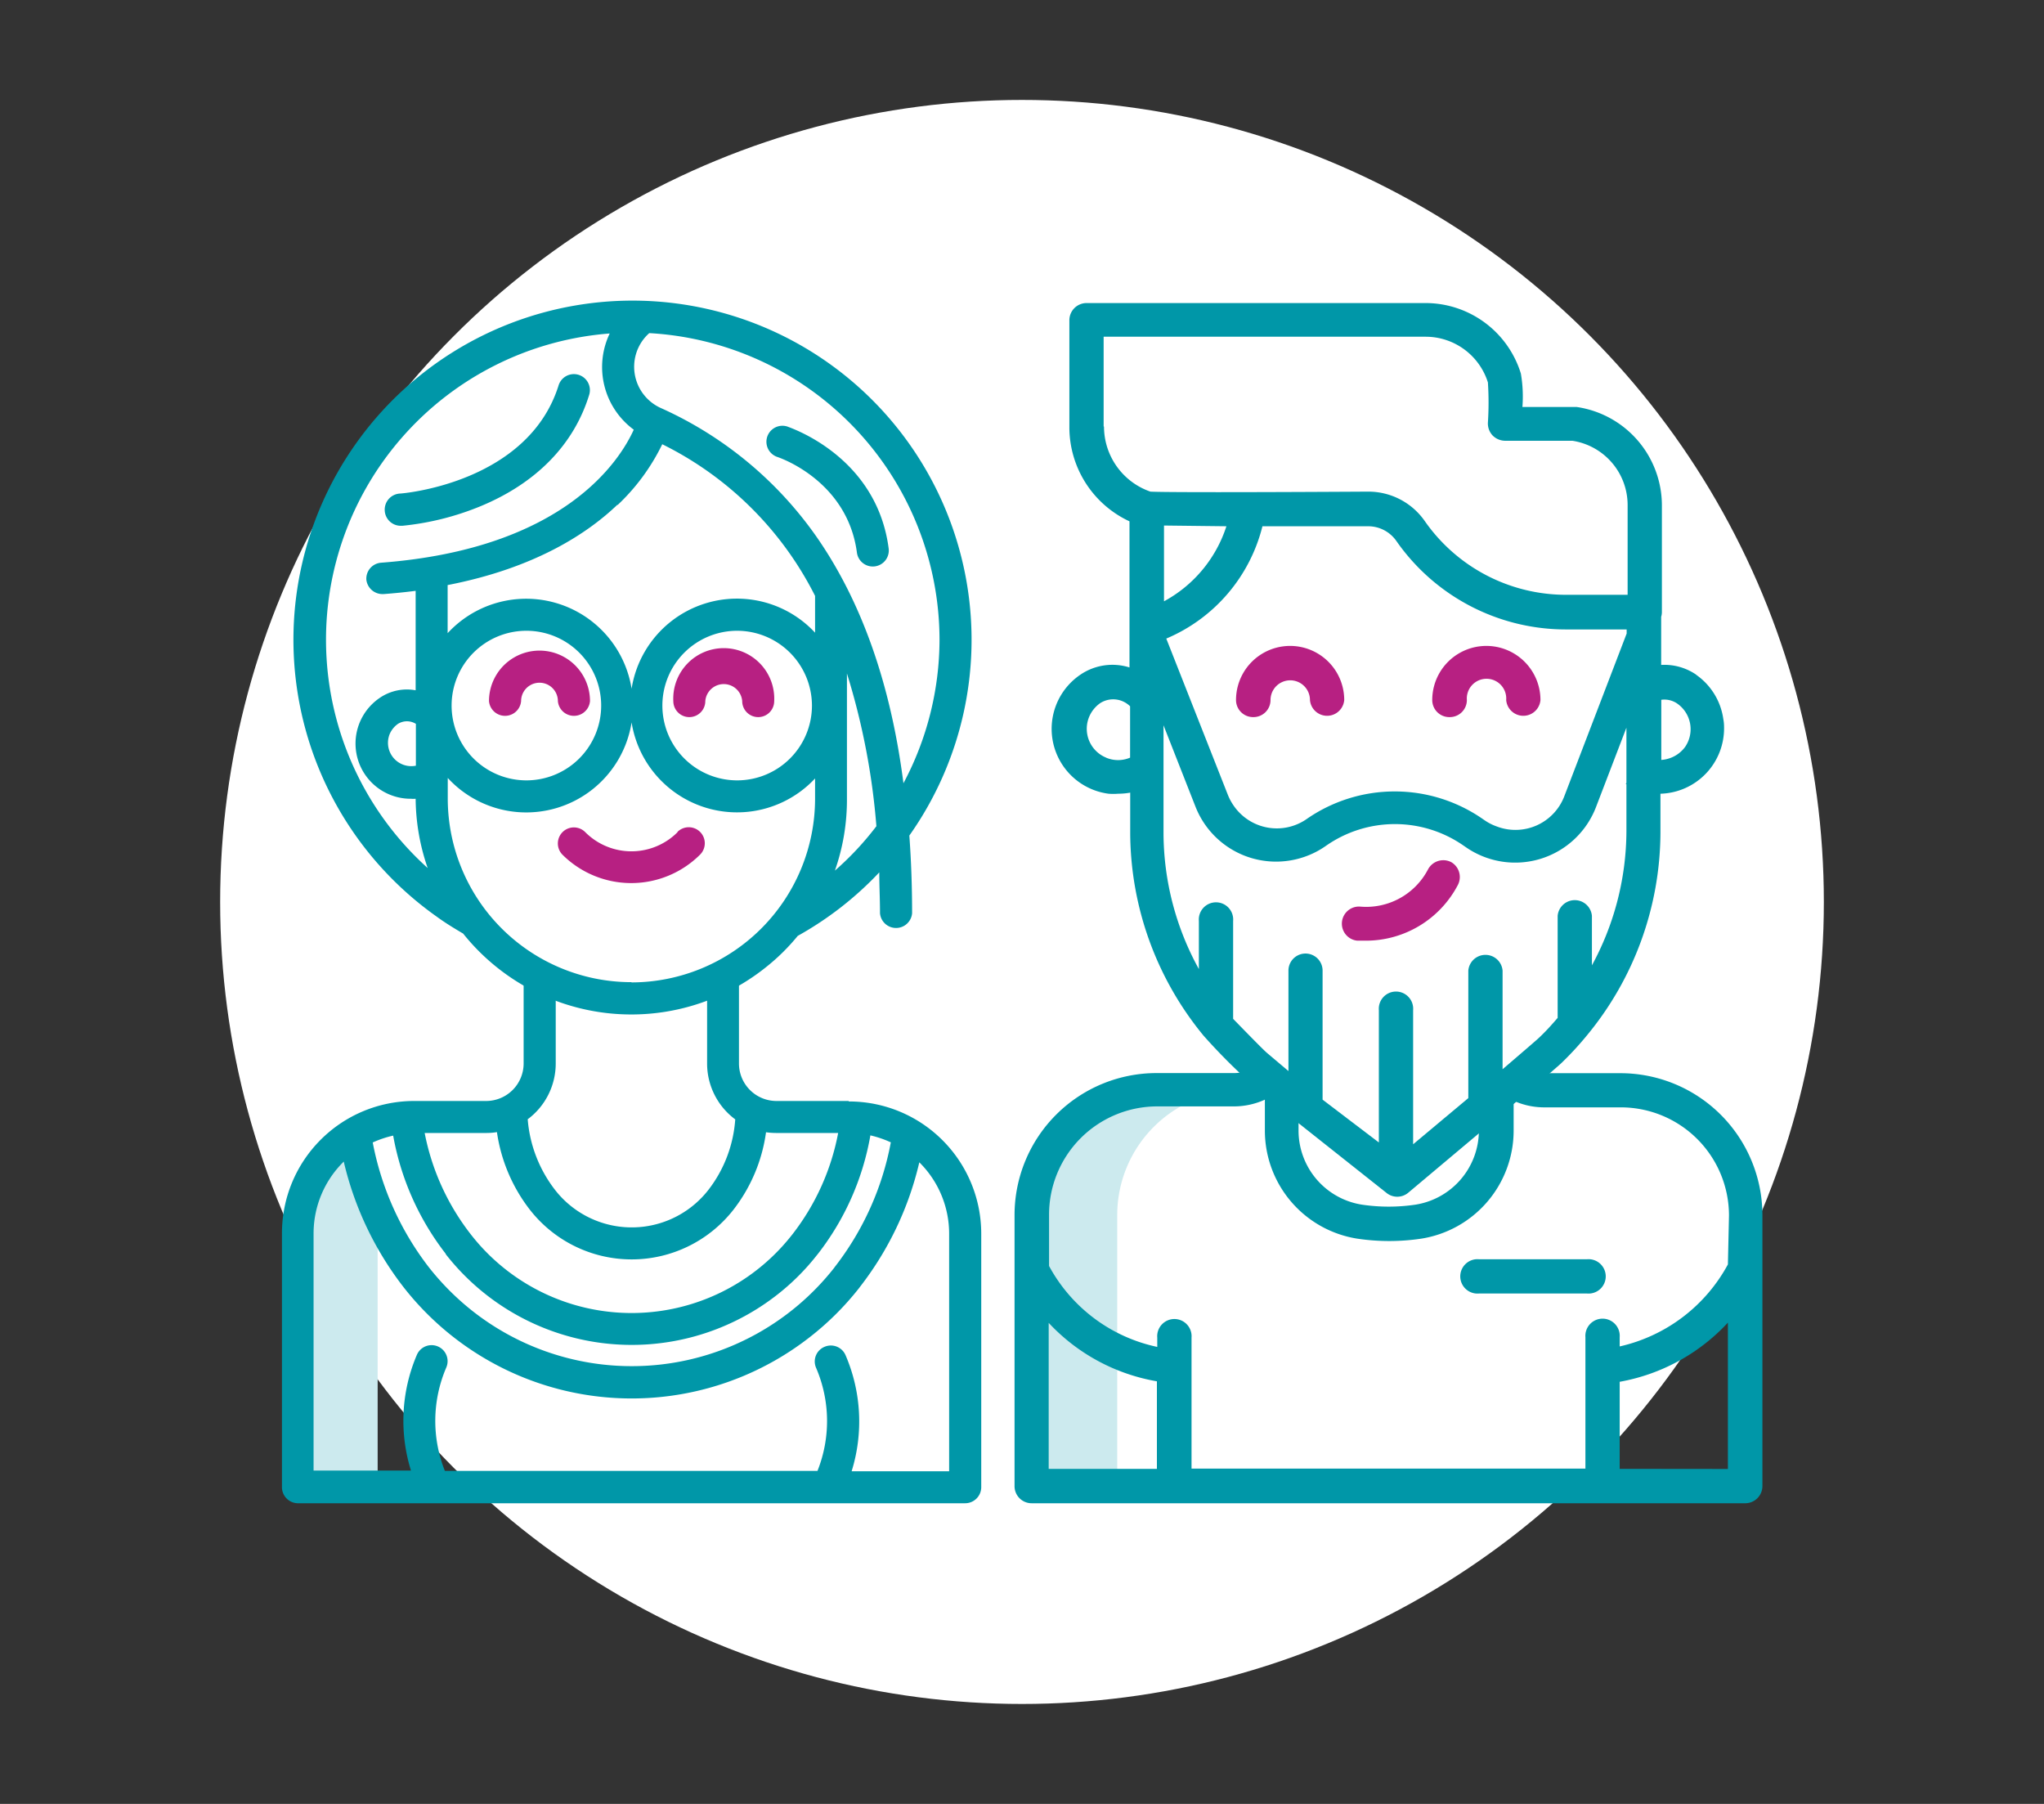
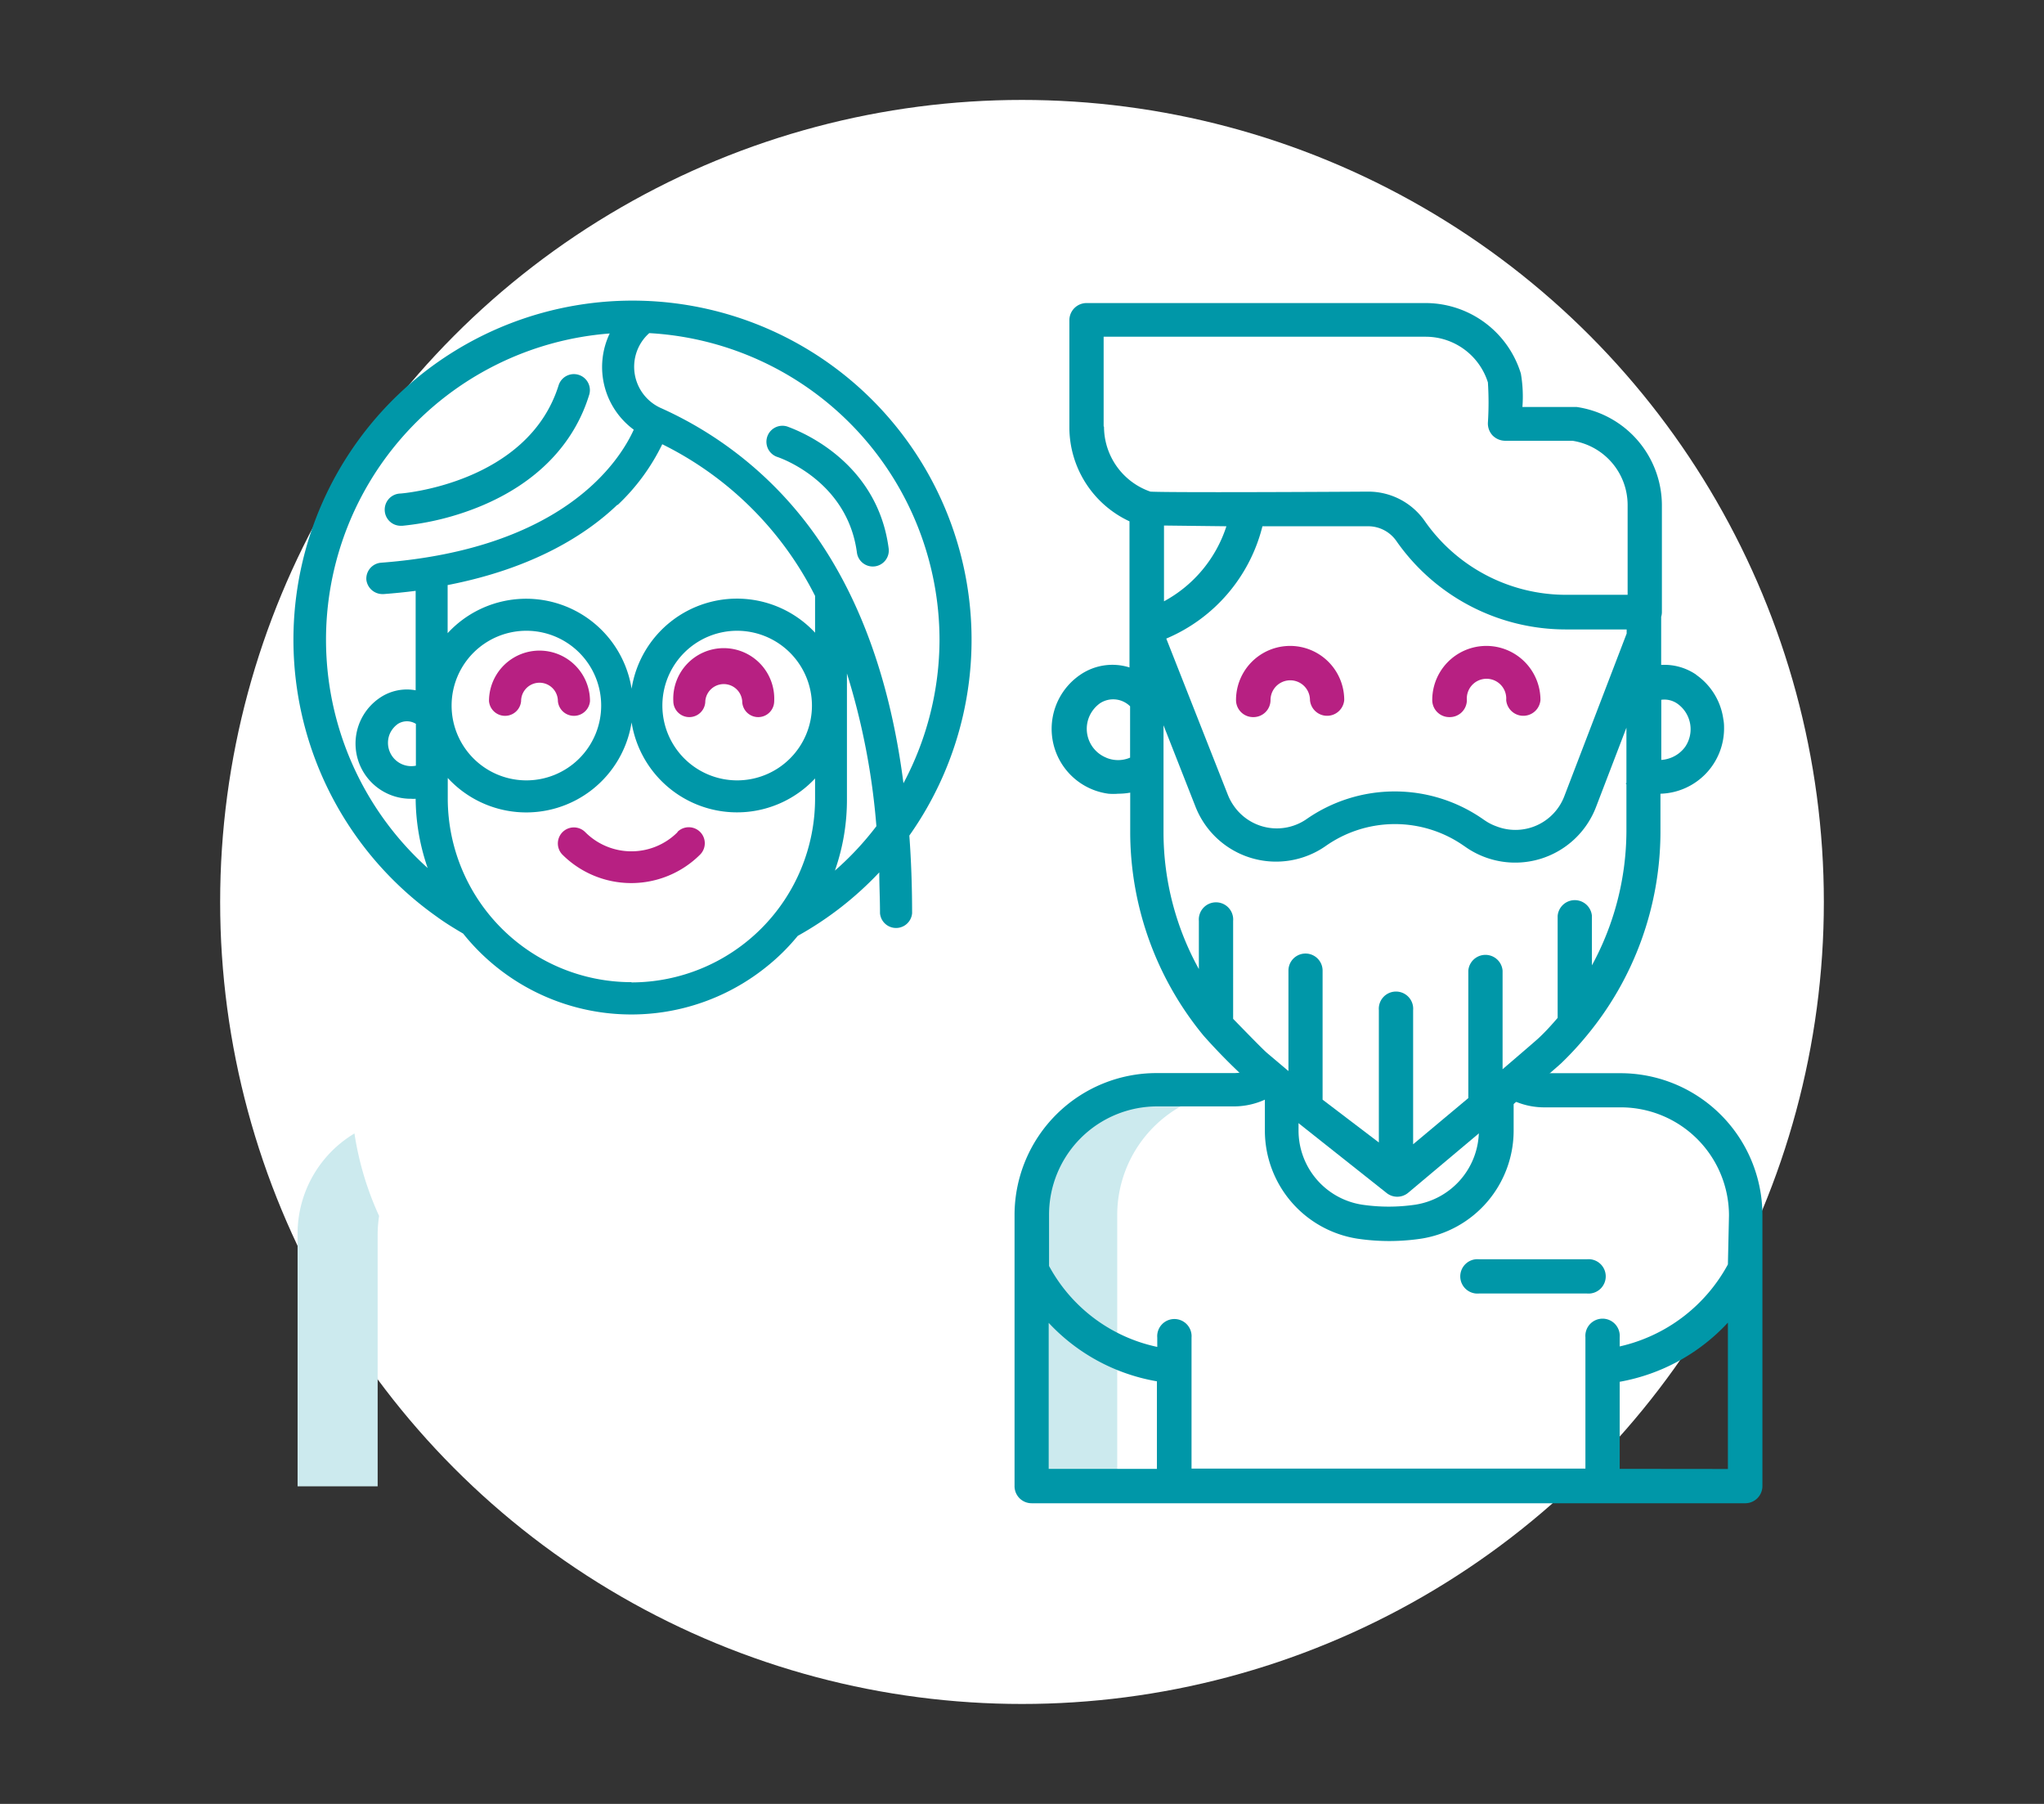
<svg xmlns="http://www.w3.org/2000/svg" viewBox="0 0 170 150">
  <rect x="0" y="0" width="170" height="150" fill="#333333" stroke="none" />
  <defs>
    <style>.cls-1{fill:#fff;}.cls-2{fill:#cceaee;}.cls-3{fill:#0097a8;}.cls-4{fill:#b72082;}</style>
  </defs>
  <g id="Ronds_blancs" data-name="Ronds blancs">
    <circle class="cls-1" cx="85" cy="75" r="66.69" />
  </g>
  <g id="Pictos">
    <path class="cls-2" d="M96.18,90.66A10.38,10.38,0,0,0,85.8,101v4.56c.13.25.29.53.47.83-.18-.3-.34-.58-.47-.83v18h7.12v-18a1.71,1.71,0,0,0,.13.23,1.71,1.71,0,0,1-.13-.23V101A10.38,10.38,0,0,1,103.3,90.66Z" />
    <path class="cls-3" d="M134.78,89.24h-6.4a3.26,3.26,0,0,1-1.74-.5l-1.49,2.43.08,0H123V94a6.25,6.25,0,0,1-5.27,6.17,15.15,15.15,0,0,1-4.46,0A6.24,6.24,0,0,1,108,94V90.38h-1.71l-1.58-1.9a3.25,3.25,0,0,1-2.11.75h-6.4A11.81,11.81,0,0,0,84.38,101v22.55A1.42,1.42,0,0,0,85.8,125h59.36a1.43,1.43,0,0,0,1.42-1.42V101A11.81,11.81,0,0,0,134.78,89.24ZM87.22,110a16,16,0,0,0,9,4.86v7.28h-9Zm47.49,12.14V114.9a16.12,16.12,0,0,0,9-4.92v12.17Zm9-17a13.65,13.65,0,0,1-9,6.82v-.76a1.43,1.43,0,1,0-2.85,0v10.92H99.1V111.23a1.43,1.43,0,1,0-2.85,0V112a13.38,13.38,0,0,1-9-6.73V101a9,9,0,0,1,9-9h6.4a6.23,6.23,0,0,0,2.55-.56V94a9.1,9.1,0,0,0,7.7,9,18,18,0,0,0,5.29,0,9.1,9.1,0,0,0,7.7-9V91.53a6.14,6.14,0,0,0,2.56.55h6.4a9,9,0,0,1,8.95,9Z" />
    <path class="cls-3" d="M132,104.71h-9a1.43,1.43,0,1,0,0,2.85h9a1.43,1.43,0,1,0,0-2.85Z" />
    <path class="cls-4" d="M120.58,59.63A1.42,1.42,0,0,0,122,58.21a1.64,1.64,0,1,1,3.27,0,1.43,1.43,0,0,0,2.85,0,4.49,4.49,0,1,0-9,0A1.42,1.42,0,0,0,120.58,59.63Z" />
    <path class="cls-4" d="M104.25,59.63a1.42,1.42,0,0,0,1.42-1.42,1.64,1.64,0,1,1,3.28,0,1.43,1.43,0,0,0,2.85,0,4.49,4.49,0,1,0-9,0,1.42,1.42,0,0,0,1.43,1.42Z" />
-     <path class="cls-4" d="M120.7,71.69a1.44,1.44,0,0,0-1.93.6h0a5.8,5.8,0,0,1-5.61,3.1,1.42,1.42,0,1,0-.27,2.83h0c.23,0,.47,0,.71,0a8.63,8.63,0,0,0,7.66-4.65A1.43,1.43,0,0,0,120.7,71.69Z" />
    <path class="cls-3" d="M141.1,56.12a4.68,4.68,0,0,0-2.94-.83v-4a1.32,1.32,0,0,0,.06-.39V42a8.28,8.28,0,0,0-7.1-8.16c-.1,0-.36,0-4.5,0a11.24,11.24,0,0,0-.13-2.78,8.3,8.3,0,0,0-7.89-5.86H90.36a1.43,1.43,0,0,0-1.42,1.43v8.9a8.63,8.63,0,0,0,5,7.82V55.5a4.73,4.73,0,0,0-4.11.62A5.44,5.44,0,0,0,92.19,66,4.9,4.9,0,0,0,93,66a5.63,5.63,0,0,0,1-.09v3.41a26.66,26.66,0,0,0,6.11,16.81,49.32,49.32,0,0,0,3.49,3.55l4.14,3.51,0,0,7.57,6a1.42,1.42,0,0,0,1.8,0l7-5.88a1.41,1.41,0,0,0,.49-.42c1.18-1,4.85-4.09,5.29-4.52a26.62,26.62,0,0,0,2.1-2.28l0,0a26.6,26.6,0,0,0,6.11-16.81V66a5.44,5.44,0,0,0,5.29-5.57q0-.32-.06-.63a5.4,5.4,0,0,0-2.29-3.71ZM102,43.76A10.89,10.89,0,0,1,96.81,50v-6.3Zm3,0c2.33,0,5.22,0,8.81,0h0a2.86,2.86,0,0,1,2.33,1.23,17.18,17.18,0,0,0,14.08,7.35h5.07v.34l-5.19,13.54a4.35,4.35,0,0,1-5.62,2.5,4.2,4.2,0,0,1-1-.51l-.09-.06a12.84,12.84,0,0,0-14.78,0A4.35,4.35,0,0,1,102.61,67a4.43,4.43,0,0,1-.49-.91L97,53.1a13.75,13.75,0,0,0,8-9.35ZM91.79,35.46V28H118.6a5.43,5.43,0,0,1,5.15,3.8,26.15,26.15,0,0,1,0,3.34,1.45,1.45,0,0,0,.39,1.07,1.48,1.48,0,0,0,1,.44c2.43,0,5.19,0,5.63,0a5.41,5.41,0,0,1,4.6,5.33v7.48h-5.13a14.32,14.32,0,0,1-11.74-6.13,5.72,5.72,0,0,0-4.67-2.45h0c-10.25.06-17.13.06-18.15,0a5.73,5.73,0,0,1-3.86-5.41ZM92,63a2.59,2.59,0,0,1-1.42-3.38,2.65,2.65,0,0,1,.92-1.15,2,2,0,0,1,2.49.26V63a2.55,2.55,0,0,1-2,0Zm40.4,17.52V76.16a1.43,1.43,0,0,0-2.85,0v8.48c-.5.58-1,1.14-1.58,1.68-.19.18-1.47,1.28-3,2.59v-8.2a1.43,1.43,0,0,0-2.85,0v10.6l-4.59,3.84V84a1.43,1.43,0,1,0-2.85,0v11L110,91.44V80.71a1.42,1.42,0,0,0-2.84,0v8.35l-1.8-1.52c-.38-.33-2-2-2.8-2.82V76.58a1.43,1.43,0,1,0-2.85,0v4a23.53,23.53,0,0,1-2.94-11.27v-9l2.66,6.77a7.2,7.2,0,0,0,9.33,4.07,7.08,7.08,0,0,0,1.51-.81,10,10,0,0,1,11.49,0l.09.06a7.2,7.2,0,0,0,10.89-3.29l2.53-6.6v4.59l-.06.1.06,0v3.93a23.5,23.5,0,0,1-2.94,11.27ZM139,63a2.7,2.7,0,0,1-.83.19v-5a1.88,1.88,0,0,1,1.32.31,2.6,2.6,0,0,1,.66,3.61A2.65,2.65,0,0,1,139,63Z" />
    <path class="cls-2" d="M31.41,102.59a10.43,10.43,0,0,1,.12-1.48,25.72,25.72,0,0,1-2.05-6.86,9.72,9.72,0,0,0-4.73,8.34v21h6.66Z" />
-     <path class="cls-3" d="M70.57,91.55h-6a3.12,3.12,0,0,1-3.11-3.11V81.17H58.81v7.27a5.78,5.78,0,0,0,2.34,4.64,10.8,10.8,0,0,1-2.23,5.86h0a8.08,8.08,0,0,1-11.34,1.42,8,8,0,0,1-1.42-1.42,11,11,0,0,1-2.27-5.87,5.78,5.78,0,0,0,2.33-4.63V81.17H43.55v7.27a3.12,3.12,0,0,1-3.1,3.11h-6a11,11,0,0,0-11,11v21.09A1.34,1.34,0,0,0,24.75,125H80.27a1.34,1.34,0,0,0,1.34-1.33h0V102.59a11,11,0,0,0-11-11ZM37.05,104.26a19.63,19.63,0,0,0,27.54,3.44,19.2,19.2,0,0,0,3.35-3.33l.09-.11a22.26,22.26,0,0,0,4.36-9.85,8.75,8.75,0,0,1,1.7.58,24.07,24.07,0,0,1-4.66,10.36l-.08.11A21.42,21.42,0,0,1,39.28,109a21.73,21.73,0,0,1-3.64-3.66A24.44,24.44,0,0,1,31,95a8.71,8.71,0,0,1,1.7-.57,22.47,22.47,0,0,0,4.39,9.85Zm4.28-10.12a13.71,13.71,0,0,0,2.73,6.44,10.74,10.74,0,0,0,16.95,0h0a13.48,13.48,0,0,0,2.7-6.43,6.11,6.11,0,0,0,.86.06h5.14a19.66,19.66,0,0,1-3.79,8.41l-.08.1a16.94,16.94,0,0,1-26.7-.1,19.83,19.83,0,0,1-3.82-8.41h5.12a5.3,5.3,0,0,0,.88-.07Zm37.61,28.2H70.83a13.92,13.92,0,0,0-.5-9.64,1.33,1.33,0,0,0-1.75-.71,1.32,1.32,0,0,0-.71,1.74v0a11.19,11.19,0,0,1,.12,8.58H37a11.24,11.24,0,0,1,.11-8.58,1.33,1.33,0,0,0-2.43-1.09v0a13.92,13.92,0,0,0-.5,9.64H26.08V102.59a8.37,8.37,0,0,1,2.51-6A27.12,27.12,0,0,0,33.54,107a24.07,24.07,0,0,0,33.78,4.21,23.8,23.8,0,0,0,4.12-4.09l.09-.12a26.78,26.78,0,0,0,4.93-10.35,8.35,8.35,0,0,1,2.48,6Z" />
    <path class="cls-4" d="M56,58.3a1.33,1.33,0,0,0,2.66,0,1.54,1.54,0,0,1,3.07,0h0a1.33,1.33,0,1,0,2.66,0,4.2,4.2,0,1,0-8.39,0Z" />
    <path class="cls-4" d="M40.67,58.3a1.34,1.34,0,0,0,2.67,0,1.53,1.53,0,0,1,3.06,0,1.34,1.34,0,0,0,2.67,0,4.2,4.2,0,0,0-8.4,0Z" />
    <path class="cls-4" d="M56.35,69.2a5.42,5.42,0,0,1-7.67,0,1.33,1.33,0,0,0-1.9,1.87v0a8.11,8.11,0,0,0,11.44,0,1.33,1.33,0,1,0-1.87-1.9Z" />
    <path class="cls-3" d="M38.52,77.63a17.91,17.91,0,0,0,25.18,2.8,17.21,17.21,0,0,0,2.65-2.61,28,28,0,0,0,6.78-5.28c0,1.1.06,2.23.06,3.4a1.34,1.34,0,0,0,2.67,0q0-3.34-.23-6.46a28.2,28.2,0,1,0-39.31,6.74C37,76.72,37.77,77.19,38.52,77.63ZM51.36,42a17.31,17.31,0,0,0,3.72-5.06A28.23,28.23,0,0,1,67.79,49.55v3.06a8.87,8.87,0,0,0-15.26,4.66,8.88,8.88,0,0,0-15.3-4.62v-4c7.26-1.41,11.63-4.29,14.13-6.69ZM67.53,58.67a6.22,6.22,0,1,1-6.22-6.22,6.23,6.23,0,0,1,6.22,6.22ZM50,58.67a6.22,6.22,0,1,1-6.22-6.22A6.22,6.22,0,0,1,50,58.67Zm-15.41,5a1.94,1.94,0,0,1-2.18-2.63,2,2,0,0,1,.69-.85,1.41,1.41,0,0,1,1.49,0Zm17.94,18A15.28,15.28,0,0,1,37.24,66.41V64.69a8.87,8.87,0,0,0,15.29-4.62,8.88,8.88,0,0,0,15.26,4.66v1.68A15.29,15.29,0,0,1,52.51,81.69Zm16.91-9.28a17.74,17.74,0,0,0,1-6V56A58.19,58.19,0,0,1,72.89,68.7,24.89,24.89,0,0,1,69.42,72.41ZM78.14,53.2a25.48,25.48,0,0,1-3,11.93C74.08,56.86,71.65,50,67.9,44.62a31.56,31.56,0,0,0-13-10.72,3.76,3.76,0,0,1-1.8-5A3.69,3.69,0,0,1,54,27.7,25.57,25.57,0,0,1,78.14,53.2ZM50.71,27.73a6.47,6.47,0,0,0,2,8c-1.17,2.58-5.79,9.9-21,11.06a1.33,1.33,0,0,0-1.24,1.42A1.35,1.35,0,0,0,31.8,49.4h.1c.93-.07,1.81-.16,2.67-.27V57.4a4,4,0,0,0-3,.64,4.59,4.59,0,0,0,2.62,8.38,2.42,2.42,0,0,0,.38,0h0a17.93,17.93,0,0,0,1,5.76A25.54,25.54,0,0,1,50.71,27.73Z" />
    <path class="cls-3" d="M33.37,43.72h.1A23,23,0,0,0,40,42.08c4.61-1.92,7.73-5.11,9-9.24a1.33,1.33,0,0,0-2.54-.8c-2.55,8.14-13,9-13.19,9A1.34,1.34,0,0,0,32,42.48a1.33,1.33,0,0,0,1.33,1.24Z" />
    <path class="cls-3" d="M64.66,38c.24.08,5.82,2,6.61,7.95a1.33,1.33,0,0,0,2.64-.35c-1-7.64-8.11-10-8.42-10.13A1.33,1.33,0,0,0,64.66,38Z" />
  </g>
</svg>